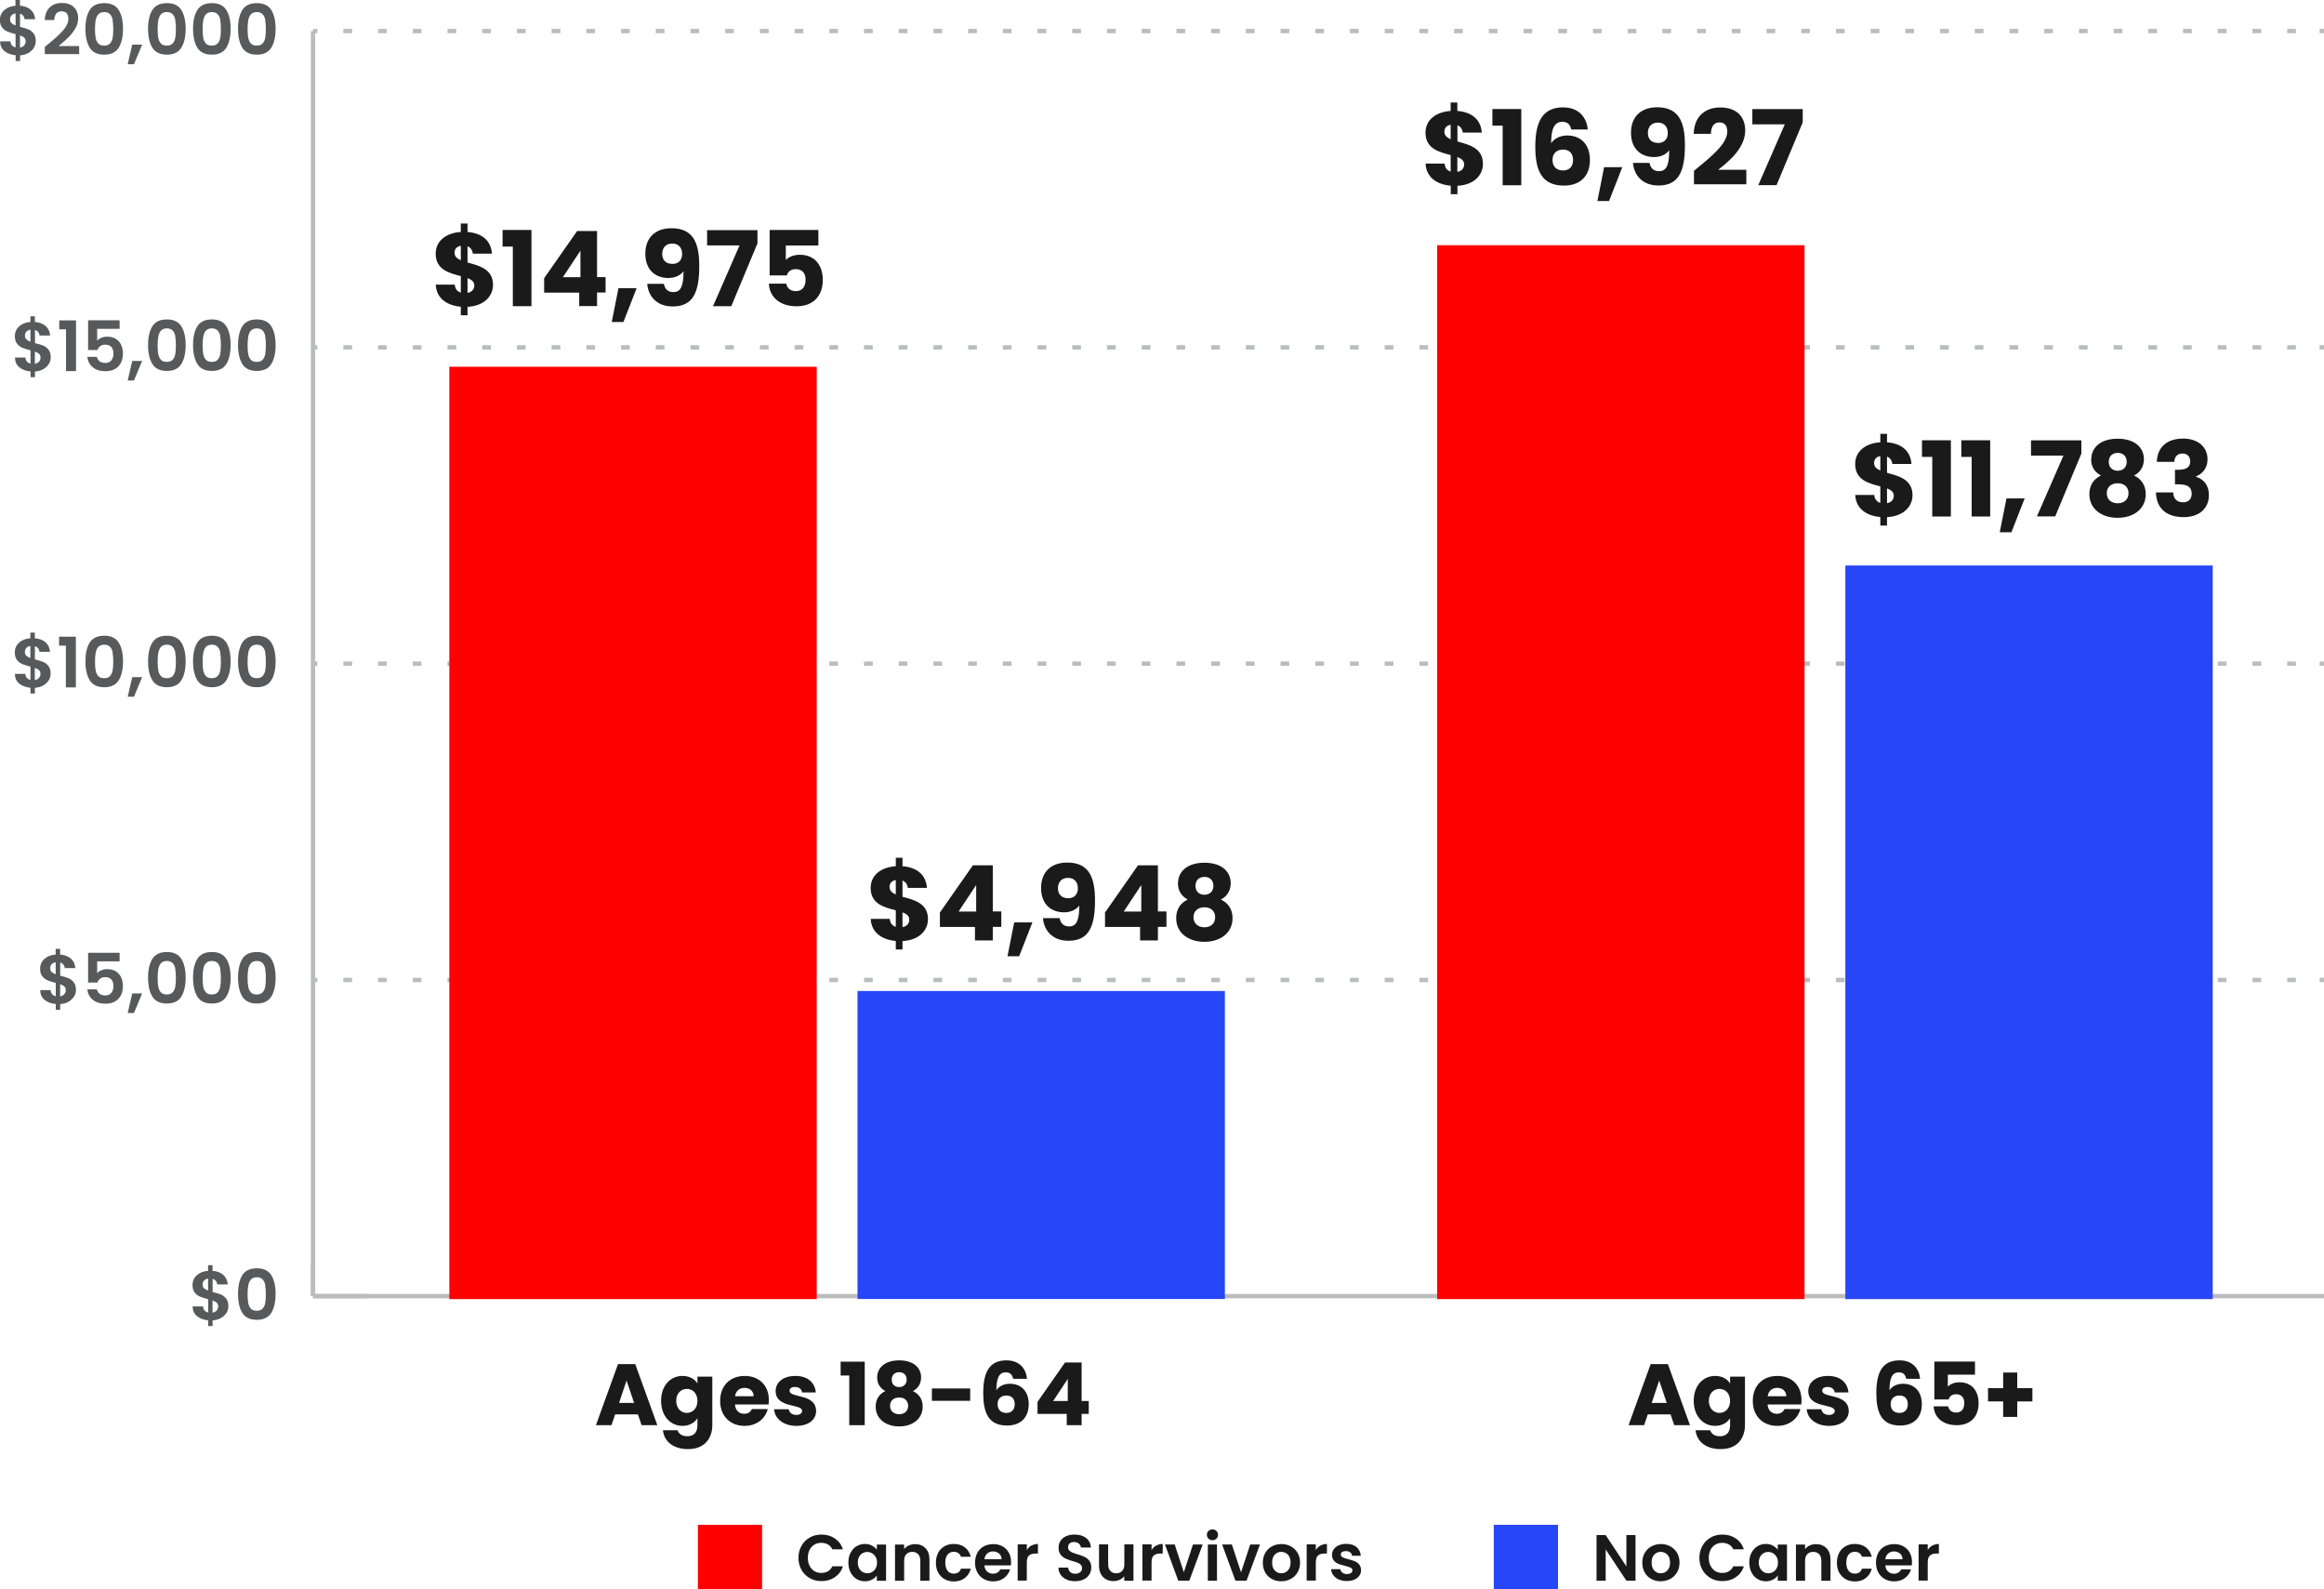
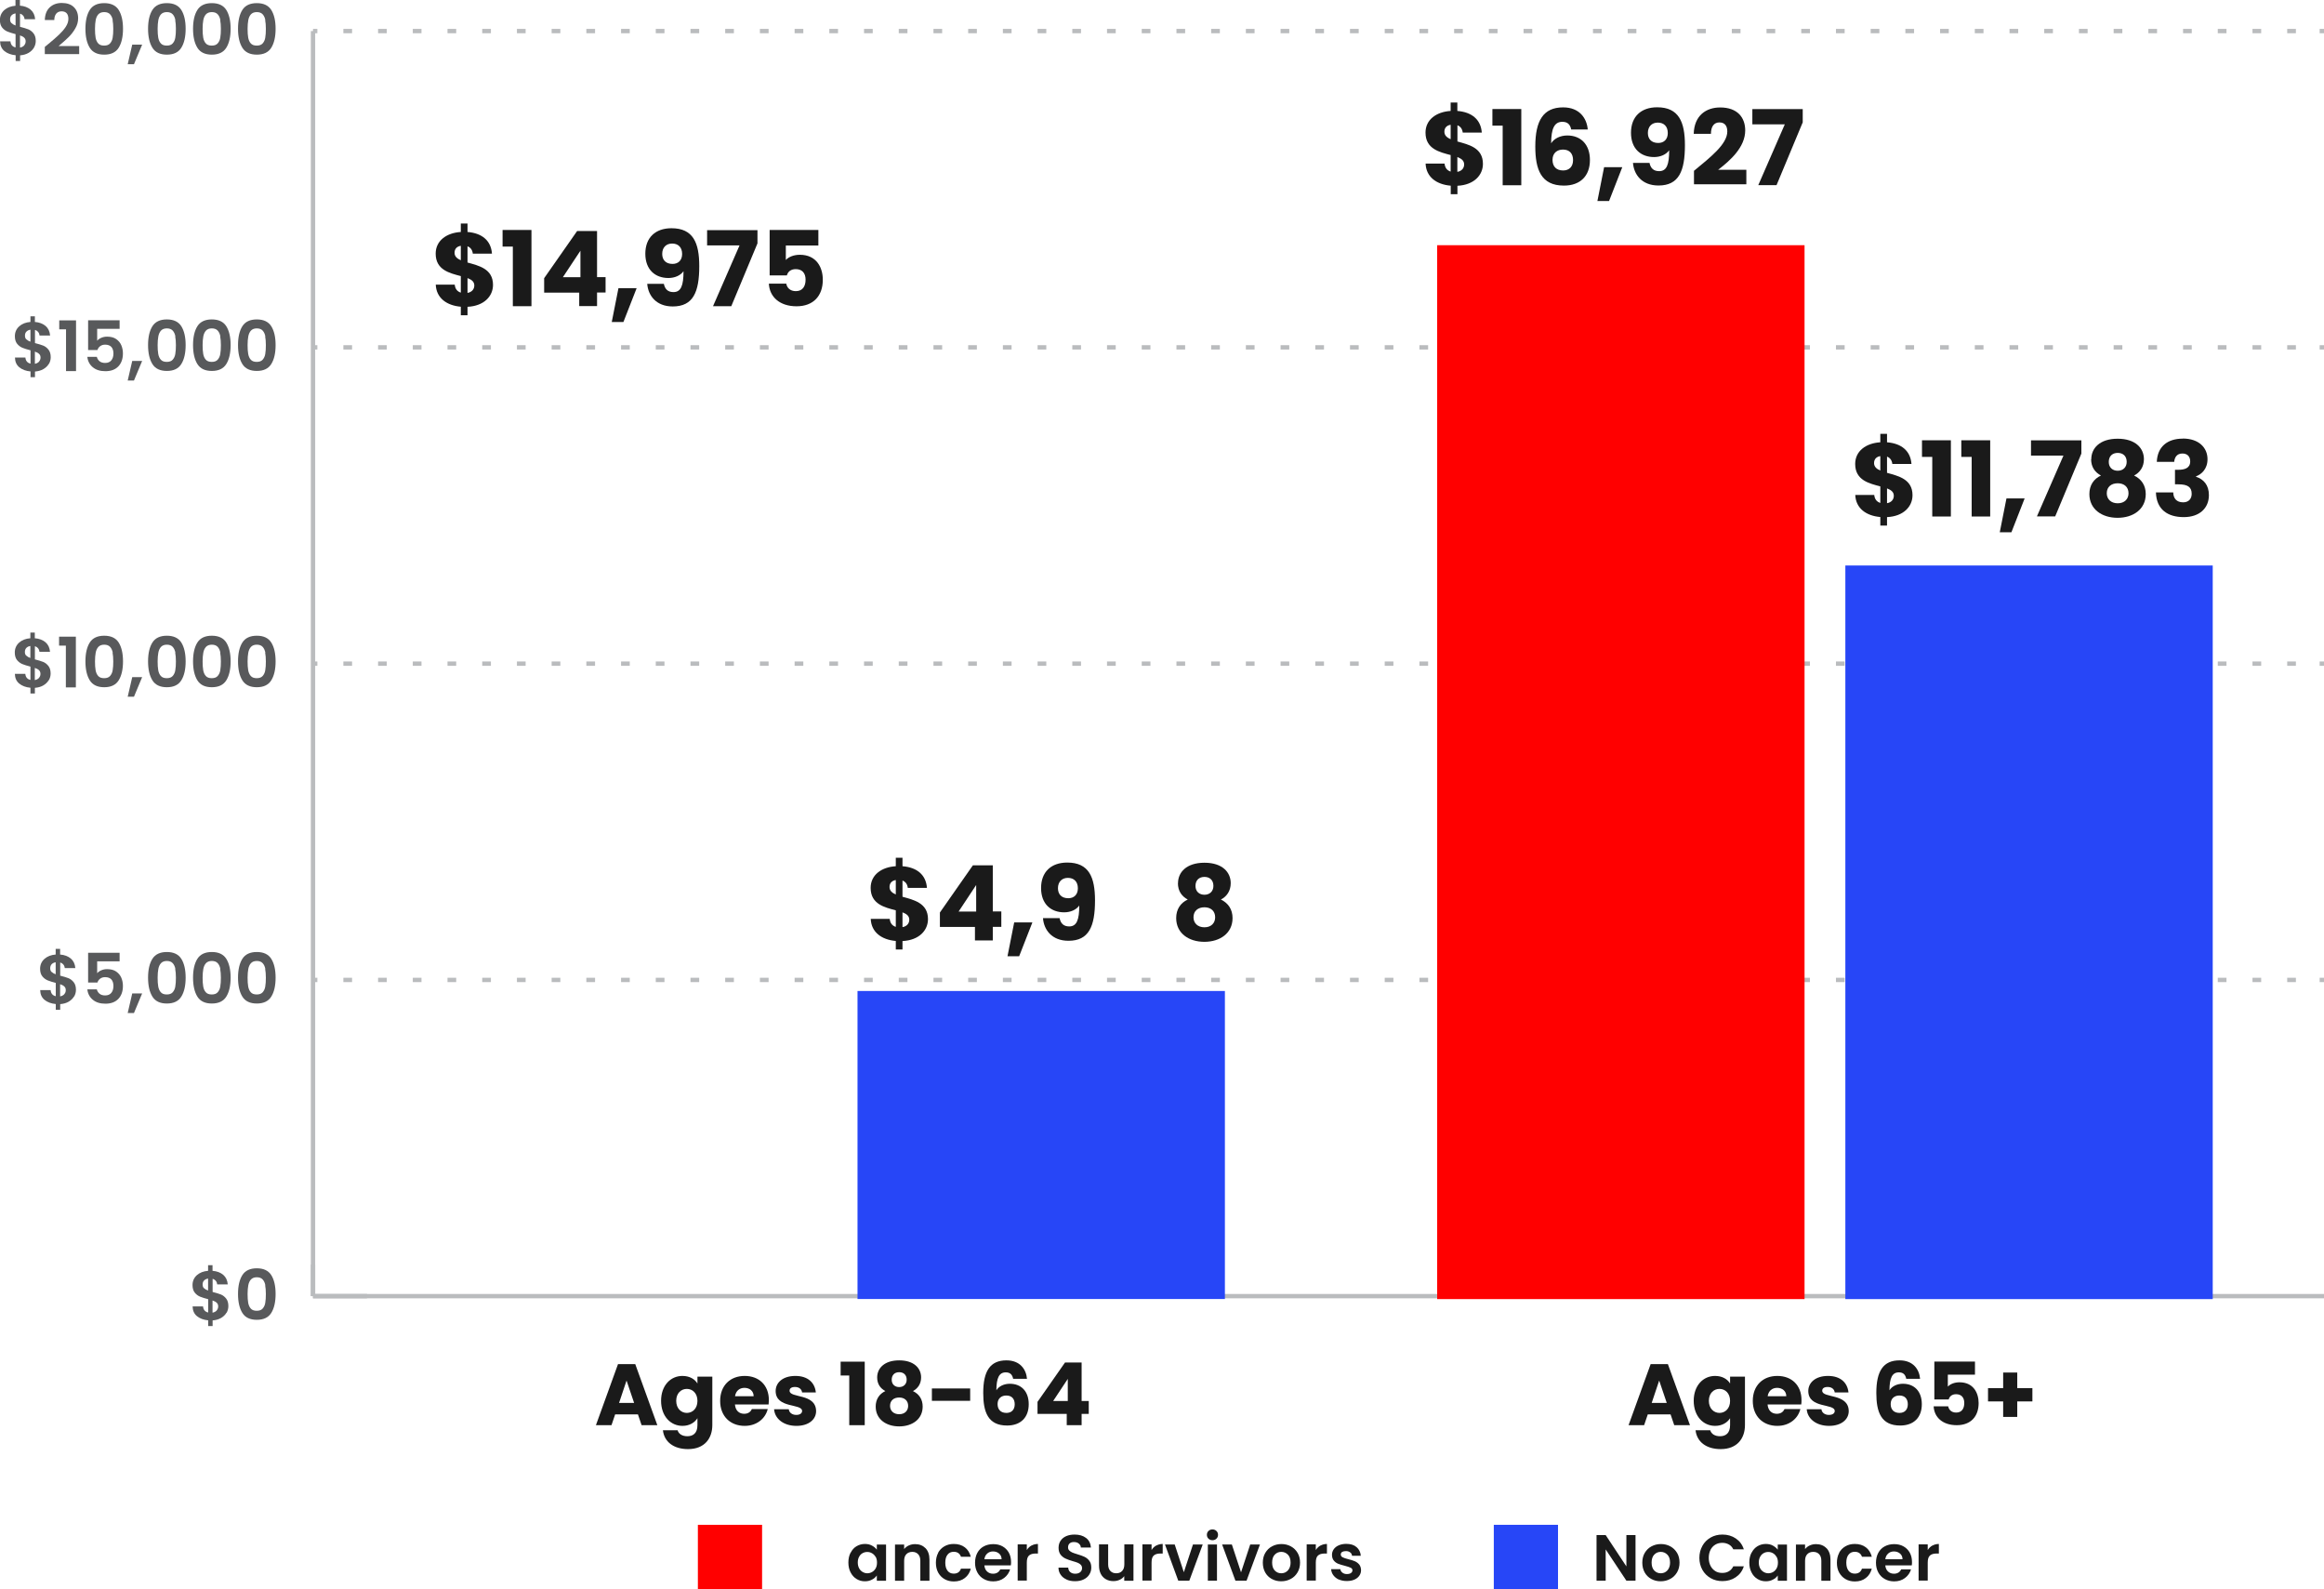
<svg xmlns="http://www.w3.org/2000/svg" id="Layer_2" data-name="Layer 2" viewBox="0 0 267.14 182.63">
  <defs>
    <style>
      .cls-1 {
        fill: red;
      }

      .cls-2 {
        fill: #1a1a1a;
      }

      .cls-3 {
        fill: #58595b;
      }

      .cls-4 {
        fill: #2746f7;
      }

      .cls-5 {
        stroke-dasharray: 0 0 1 2.99;
      }

      .cls-5, .cls-6 {
        fill: none;
        stroke: #babcbe;
        stroke-miterlimit: 10;
        stroke-width: .5px;
      }
    </style>
  </defs>
  <g id="Layer_1-2" data-name="Layer 1">
    <g>
      <path class="cls-2" d="M73.33,162.55h-2.62l-.42,1.24h-1.79l2.54-7.02h1.98l2.54,7.02h-1.81l-.42-1.24Zm-1.31-3.89l-.86,2.57h1.73l-.87-2.57Z" />
      <path class="cls-2" d="M78.45,158.13c.82,0,1.42,.37,1.72,.87v-.79h1.71v5.57c0,1.49-.86,2.76-2.79,2.76-1.66,0-2.74-.84-2.89-2.17h1.69c.11,.42,.53,.69,1.12,.69,.65,0,1.16-.34,1.16-1.28v-.79c-.31,.49-.9,.88-1.72,.88-1.37,0-2.46-1.12-2.46-2.88s1.09-2.86,2.46-2.86Zm.5,1.49c-.64,0-1.22,.48-1.22,1.37s.58,1.39,1.22,1.39,1.22-.49,1.22-1.38-.57-1.38-1.22-1.38Z" />
      <path class="cls-2" d="M85.6,163.87c-1.64,0-2.82-1.1-2.82-2.87s1.16-2.87,2.82-2.87,2.78,1.08,2.78,2.78c0,.16-.01,.33-.03,.5h-3.87c.06,.73,.51,1.07,1.06,1.07,.48,0,.75-.24,.89-.54h1.82c-.27,1.09-1.26,1.93-2.65,1.93Zm-1.11-3.41h2.14c0-.61-.48-.96-1.05-.96s-.99,.34-1.09,.96Z" />
      <path class="cls-2" d="M91.55,163.87c-1.49,0-2.49-.83-2.57-1.91h1.69c.04,.39,.39,.65,.86,.65,.44,0,.67-.2,.67-.45,0-.9-3.04-.25-3.04-2.3,0-.95,.81-1.73,2.27-1.73s2.24,.8,2.35,1.9h-1.58c-.05-.38-.34-.63-.82-.63-.4,0-.62,.16-.62,.43,0,.89,3.02,.26,3.05,2.34,0,.97-.86,1.7-2.26,1.7Z" />
      <path class="cls-2" d="M97.62,158.08h-.99v-1.59h2.77v7.3h-1.78v-5.71Z" />
      <path class="cls-2" d="M100.83,158.3c0-1.04,.81-1.96,2.53-1.96s2.52,.92,2.52,1.96c0,.75-.39,1.28-.94,1.57,.71,.34,1.12,.95,1.12,1.78,0,1.46-1.21,2.28-2.7,2.28s-2.7-.82-2.7-2.28c0-.83,.41-1.45,1.11-1.78-.56-.3-.94-.8-.94-1.57Zm1.48,3.27c0,.55,.39,.96,1.05,.96s1.03-.42,1.03-.96c0-.6-.42-.96-1.03-.96s-1.05,.34-1.05,.96Zm1.91-3.01c0-.55-.35-.86-.86-.86s-.86,.31-.86,.87c0,.53,.37,.84,.86,.84s.86-.32,.86-.85Z" />
      <path class="cls-2" d="M107.12,159.57h4.4v1.42h-4.4v-1.42Z" />
      <path class="cls-2" d="M116.46,158.46c-.1-.48-.34-.74-.85-.74-.77,0-1.07,.65-1.08,2.06,.29-.47,.88-.75,1.55-.75,1.27,0,2.17,.83,2.17,2.35s-.92,2.45-2.49,2.45c-2.2,0-2.74-1.56-2.74-3.74,0-2.5,.78-3.75,2.67-3.75,1.57,0,2.27,1.04,2.36,2.12h-1.59Zm-1.79,2.9c0,.64,.37,1.02,1.02,1.02,.58,0,.95-.37,.95-.99s-.33-1.01-.97-1.01c-.54,0-1,.32-1,.98Z" />
      <path class="cls-2" d="M122.62,162.49h-3.36v-1.38l3.16-4.52h1.91v4.42h.82v1.48h-.82v1.3h-1.71v-1.3Zm.12-1.48v-2.54l-1.68,2.54h1.68Z" />
    </g>
    <g>
      <path class="cls-2" d="M192.03,162.55h-2.62l-.42,1.24h-1.79l2.54-7.02h1.98l2.54,7.02h-1.81l-.42-1.24Zm-1.31-3.89l-.86,2.57h1.73l-.87-2.57Z" />
      <path class="cls-2" d="M197.15,158.13c.82,0,1.42,.37,1.72,.87v-.79h1.71v5.57c0,1.49-.86,2.76-2.79,2.76-1.66,0-2.74-.84-2.89-2.17h1.69c.11,.42,.53,.69,1.12,.69,.65,0,1.16-.34,1.16-1.28v-.79c-.31,.49-.9,.88-1.72,.88-1.37,0-2.46-1.12-2.46-2.88s1.09-2.86,2.46-2.86Zm.5,1.49c-.64,0-1.22,.48-1.22,1.37s.58,1.39,1.22,1.39,1.22-.49,1.22-1.38-.57-1.38-1.22-1.38Z" />
      <path class="cls-2" d="M204.3,163.87c-1.64,0-2.82-1.1-2.82-2.87s1.16-2.87,2.82-2.87,2.78,1.08,2.78,2.78c0,.16,0,.33-.03,.5h-3.87c.06,.73,.51,1.07,1.06,1.07,.48,0,.75-.24,.89-.54h1.82c-.27,1.09-1.26,1.93-2.65,1.93Zm-1.11-3.41h2.14c0-.61-.48-.96-1.05-.96s-.99,.34-1.09,.96Z" />
      <path class="cls-2" d="M210.25,163.87c-1.49,0-2.49-.83-2.57-1.91h1.69c.04,.39,.39,.65,.86,.65,.44,0,.67-.2,.67-.45,0-.9-3.04-.25-3.04-2.3,0-.95,.81-1.73,2.27-1.73s2.24,.8,2.35,1.9h-1.58c-.05-.38-.34-.63-.82-.63-.4,0-.62,.16-.62,.43,0,.89,3.02,.26,3.05,2.34,0,.97-.86,1.7-2.26,1.7Z" />
      <path class="cls-2" d="M219.12,158.46c-.1-.48-.34-.74-.85-.74-.77,0-1.07,.65-1.08,2.06,.29-.47,.88-.75,1.55-.75,1.27,0,2.17,.83,2.17,2.35s-.92,2.45-2.49,2.45c-2.2,0-2.74-1.56-2.74-3.74,0-2.5,.78-3.75,2.67-3.75,1.57,0,2.27,1.04,2.36,2.12h-1.59Zm-1.79,2.9c0,.64,.37,1.02,1.02,1.02,.58,0,.95-.37,.95-.99s-.33-1.01-.97-1.01c-.54,0-1,.32-1,.98Z" />
      <path class="cls-2" d="M227.02,156.48v1.5h-3.12v1.38c.26-.29,.76-.5,1.34-.5,1.59,0,2.2,1.21,2.2,2.39,0,1.54-.9,2.54-2.52,2.54s-2.59-.91-2.65-2.17h1.67c.07,.38,.36,.72,.92,.72,.65,0,.93-.47,.93-1.1s-.33-1.01-.94-1.01c-.48,0-.76,.26-.85,.6h-1.65v-4.35h4.67Z" />
      <path class="cls-2" d="M231.88,157.74v1.79h1.74v1.53h-1.74v1.78h-1.62v-1.78h-1.74v-1.53h1.74v-1.79h1.62Z" />
    </g>
    <g>
      <path class="cls-2" d="M52.97,35.25c-1.63-.14-2.82-1-2.88-2.54h2.18c.05,.49,.29,.79,.7,.92v-1.9c-1.28-.34-2.89-.7-2.89-2.58,0-1.5,1.26-2.39,2.89-2.49v-.97h.77v.97c1.64,.13,2.7,.97,2.81,2.49h-2.2c-.05-.44-.28-.72-.61-.84v1.86c1.28,.36,2.93,.71,2.93,2.57,0,1.3-1.03,2.43-2.93,2.52v.97h-.77v-.98Zm0-5.33v-1.67c-.44,.07-.72,.34-.72,.8,0,.42,.29,.67,.72,.86Zm.77,2.04v1.7c.48-.08,.78-.41,.78-.85s-.31-.67-.78-.85Z" />
      <path class="cls-2" d="M58.96,28.34h-1.19v-1.91h3.32v8.76h-2.14v-6.85Z" />
      <path class="cls-2" d="M66.58,33.63h-4.03v-1.66l3.79-5.42h2.29v5.3h.98v1.77h-.98v1.56h-2.05v-1.56Zm.14-1.77v-3.05l-2.02,3.05h2.02Z" />
      <path class="cls-2" d="M71.08,33.12h2.1l-1.52,3.89h-1.34l.77-3.89Z" />
      <path class="cls-2" d="M76.31,32.62c.12,.61,.47,.95,1.1,.95,.86,0,1.16-.73,1.16-2.4-.35,.49-1,.78-1.74,.78-1.5,0-2.65-.94-2.65-2.79s1.15-2.93,3.01-2.93c2.5,0,3.19,1.69,3.19,4.35,0,2.99-.7,4.64-3.05,4.64-1.91,0-2.83-1.26-2.93-2.6h1.89Zm2.1-3.43c0-.78-.46-1.2-1.15-1.2s-1.14,.46-1.14,1.19c0,.66,.38,1.15,1.19,1.15,.67,0,1.1-.43,1.1-1.14Z" />
      <path class="cls-2" d="M87.07,26.45v1.52l-3.01,7.22h-2.1l3.05-6.99h-3.73v-1.75h5.79Z" />
      <path class="cls-2" d="M94.07,26.42v1.8h-3.74v1.66c.31-.35,.91-.6,1.61-.6,1.91,0,2.64,1.45,2.64,2.87,0,1.85-1.08,3.05-3.02,3.05s-3.11-1.09-3.18-2.6h2c.08,.46,.43,.86,1.1,.86,.78,0,1.12-.56,1.12-1.32s-.4-1.21-1.13-1.21c-.58,0-.91,.31-1.02,.72h-1.98v-5.22h5.6Z" />
    </g>
    <g>
      <path class="cls-2" d="M102.97,108.14c-1.63-.14-2.82-1-2.88-2.54h2.18c.05,.49,.29,.79,.7,.92v-1.9c-1.28-.34-2.89-.7-2.89-2.58,0-1.5,1.26-2.39,2.89-2.49v-.97h.77v.97c1.64,.13,2.7,.97,2.81,2.49h-2.2c-.05-.44-.28-.72-.61-.84v1.86c1.28,.36,2.93,.71,2.93,2.57,0,1.3-1.03,2.43-2.93,2.52v.97h-.77v-.98Zm0-5.33v-1.67c-.44,.07-.72,.34-.72,.8,0,.42,.29,.67,.72,.86Zm.77,2.04v1.7c.48-.08,.78-.41,.78-.85s-.31-.67-.78-.85Z" />
      <path class="cls-2" d="M112.07,106.53h-4.03v-1.66l3.79-5.42h2.29v5.3h.98v1.77h-.98v1.56h-2.05v-1.56Zm.14-1.77v-3.05l-2.02,3.05h2.02Z" />
      <path class="cls-2" d="M116.57,106.01h2.1l-1.52,3.89h-1.34l.77-3.89Z" />
      <path class="cls-2" d="M121.8,105.52c.12,.61,.47,.95,1.1,.95,.86,0,1.16-.73,1.16-2.4-.35,.49-1,.78-1.74,.78-1.5,0-2.65-.94-2.65-2.79s1.15-2.93,3.01-2.93c2.5,0,3.19,1.69,3.19,4.35,0,2.99-.7,4.64-3.05,4.64-1.91,0-2.83-1.26-2.93-2.6h1.89Zm2.1-3.43c0-.78-.46-1.2-1.15-1.2s-1.14,.46-1.14,1.19c0,.66,.38,1.15,1.19,1.15,.67,0,1.1-.43,1.1-1.14Z" />
-       <path class="cls-2" d="M131.05,106.53h-4.03v-1.66l3.79-5.42h2.29v5.3h.98v1.77h-.98v1.56h-2.05v-1.56Zm.14-1.77v-3.05l-2.02,3.05h2.02Z" />
      <path class="cls-2" d="M135.41,101.5c0-1.25,.97-2.35,3.04-2.35s3.02,1.1,3.02,2.35c0,.9-.47,1.54-1.13,1.88,.85,.41,1.34,1.14,1.34,2.13,0,1.75-1.45,2.73-3.24,2.73s-3.24-.98-3.24-2.73c0-1,.49-1.74,1.33-2.13-.67-.36-1.13-.96-1.13-1.88Zm1.78,3.92c0,.66,.47,1.15,1.26,1.15s1.23-.5,1.23-1.15c0-.72-.5-1.15-1.23-1.15s-1.26,.41-1.26,1.15Zm2.29-3.61c0-.66-.42-1.03-1.03-1.03s-1.03,.37-1.03,1.04c0,.64,.44,1.01,1.03,1.01s1.03-.38,1.03-1.02Z" />
    </g>
    <g>
      <path class="cls-2" d="M166.75,21.34c-1.63-.14-2.82-1-2.88-2.54h2.18c.05,.49,.29,.79,.7,.92v-1.9c-1.28-.34-2.89-.7-2.89-2.58,0-1.5,1.26-2.39,2.89-2.49v-.97h.77v.97c1.64,.13,2.7,.97,2.81,2.49h-2.19c-.05-.44-.28-.72-.61-.84v1.86c1.28,.36,2.93,.71,2.93,2.57,0,1.3-1.03,2.43-2.93,2.52v.97h-.77v-.98Zm0-5.33v-1.67c-.44,.07-.72,.34-.72,.8,0,.42,.29,.67,.72,.86Zm.77,2.04v1.7c.48-.08,.78-.41,.78-.85s-.31-.67-.78-.85Z" />
      <path class="cls-2" d="M172.74,14.44h-1.19v-1.91h3.32v8.76h-2.14v-6.85Z" />
      <path class="cls-2" d="M180.61,14.89c-.12-.58-.41-.89-1.02-.89-.92,0-1.28,.78-1.29,2.47,.35-.56,1.06-.9,1.86-.9,1.52,0,2.6,1,2.6,2.82s-1.1,2.94-2.99,2.94c-2.64,0-3.29-1.87-3.29-4.49,0-3,.94-4.5,3.2-4.5,1.88,0,2.72,1.25,2.83,2.54h-1.91Zm-2.15,3.48c0,.77,.44,1.22,1.22,1.22,.7,0,1.14-.44,1.14-1.19s-.4-1.21-1.16-1.21c-.65,0-1.2,.38-1.2,1.18Z" />
      <path class="cls-2" d="M184.38,19.21h2.1l-1.52,3.89h-1.34l.77-3.89Z" />
      <path class="cls-2" d="M189.61,18.72c.12,.61,.47,.95,1.1,.95,.87,0,1.16-.73,1.16-2.4-.35,.49-1,.78-1.74,.78-1.5,0-2.65-.94-2.65-2.79s1.15-2.93,3.01-2.93c2.49,0,3.19,1.69,3.19,4.35,0,2.99-.7,4.64-3.04,4.64-1.91,0-2.83-1.26-2.93-2.6h1.89Zm2.1-3.43c0-.78-.46-1.2-1.15-1.2s-1.14,.46-1.14,1.19c0,.66,.38,1.15,1.19,1.15,.67,0,1.1-.43,1.1-1.14Z" />
      <path class="cls-2" d="M194.71,19.64c1.86-1.54,3.84-3.06,3.84-4.53,0-.64-.29-1.04-.91-1.04s-.97,.48-.97,1.31h-1.98c.06-2.12,1.44-3.03,3.04-3.03,1.99,0,2.88,1.16,2.88,2.64,0,1.92-1.71,3.45-3.11,4.52h3.24v1.67h-6.02v-1.52Z" />
      <path class="cls-2" d="M207.22,12.54v1.52l-3.01,7.22h-2.1l3.05-6.99h-3.73v-1.75h5.79Z" />
    </g>
    <g>
      <path class="cls-2" d="M216.14,59.42c-1.63-.14-2.82-1-2.88-2.54h2.18c.05,.49,.29,.79,.7,.92v-1.9c-1.28-.34-2.89-.7-2.89-2.58,0-1.5,1.26-2.39,2.89-2.49v-.97h.77v.97c1.64,.13,2.7,.97,2.81,2.49h-2.2c-.05-.44-.28-.72-.61-.84v1.86c1.28,.36,2.93,.71,2.93,2.57,0,1.3-1.03,2.43-2.93,2.52v.97h-.77v-.98Zm0-5.33v-1.67c-.44,.07-.72,.34-.72,.8,0,.42,.29,.67,.72,.86Zm.77,2.04v1.7c.48-.08,.78-.41,.78-.85s-.31-.67-.78-.85Z" />
      <path class="cls-2" d="M222.12,52.51h-1.19v-1.91h3.32v8.76h-2.14v-6.85Z" />
      <path class="cls-2" d="M226.64,52.51h-1.19v-1.91h3.32v8.76h-2.13v-6.85Z" />
      <path class="cls-2" d="M230.63,57.28h2.1l-1.52,3.89h-1.34l.77-3.89Z" />
      <path class="cls-2" d="M239.25,50.61v1.52l-3.01,7.22h-2.1l3.05-6.99h-3.73v-1.75h5.79Z" />
      <path class="cls-2" d="M240.39,52.77c0-1.25,.97-2.35,3.03-2.35s3.02,1.1,3.02,2.35c0,.9-.47,1.54-1.13,1.88,.85,.41,1.34,1.14,1.34,2.13,0,1.75-1.45,2.73-3.24,2.73s-3.24-.98-3.24-2.73c0-1,.49-1.74,1.33-2.13-.67-.36-1.13-.96-1.13-1.88Zm1.78,3.92c0,.66,.47,1.15,1.26,1.15s1.24-.5,1.24-1.15c0-.72-.5-1.15-1.24-1.15s-1.26,.41-1.26,1.15Zm2.29-3.61c0-.66-.42-1.03-1.03-1.03s-1.03,.37-1.03,1.04c0,.64,.44,1.01,1.03,1.01s1.03-.38,1.03-1.02Z" />
      <path class="cls-2" d="M250.91,50.4c1.85,0,2.84,1.06,2.84,2.37,0,1.15-.72,1.76-1.32,1.97v.05c.88,.29,1.48,.96,1.48,2.11,0,1.48-1.06,2.53-2.89,2.53s-3.14-.86-3.2-2.84h1.99c.01,.68,.38,1.14,1.14,1.14,.64,0,.98-.41,.98-.98,0-.78-.47-1.09-1.54-1.09h-.38v-1.67h.38c.7,0,1.37-.17,1.37-.96,0-.59-.35-.91-.9-.91-.66,0-.9,.48-.94,.96h-2c.07-1.73,1.2-2.67,2.99-2.67Z" />
    </g>
    <g>
      <line class="cls-6" x1="35.98" y1="148.96" x2="267.14" y2="148.96" />
      <line class="cls-6" x1="35.98" y1="148.96" x2="35.98" y2="145.33" />
    </g>
    <g>
      <g>
        <path class="cls-3" d="M26.03,150.87c-.14,.24-.35,.44-.62,.6-.28,.16-.6,.25-.97,.28v.65h-.51v-.66c-.53-.05-.96-.21-1.29-.48-.33-.27-.49-.65-.5-1.12h1.2c.03,.38,.23,.62,.59,.7v-1.53c-.38-.1-.69-.19-.93-.29-.24-.1-.44-.25-.61-.46-.17-.21-.26-.5-.26-.87,0-.46,.17-.84,.5-1.14,.33-.29,.76-.46,1.29-.5v-.65h.51v.65c.51,.04,.92,.2,1.23,.46,.31,.27,.48,.63,.52,1.1h-1.21c-.02-.15-.07-.29-.16-.4-.09-.11-.22-.2-.37-.24v1.51c.4,.1,.72,.2,.95,.29,.23,.09,.43,.25,.6,.46,.17,.21,.26,.5,.26,.87,0,.28-.07,.54-.21,.78Zm-2.57-2.82c.11,.11,.26,.2,.46,.27v-1.38c-.19,.03-.34,.1-.46,.22s-.17,.27-.17,.47c0,.18,.05,.32,.16,.43Zm1.45,2.55c.11-.13,.17-.28,.17-.46s-.06-.32-.17-.42c-.11-.11-.27-.19-.48-.26v1.4c.2-.04,.36-.12,.48-.25Z" />
        <path class="cls-3" d="M27.86,146.54c.33-.52,.89-.78,1.66-.78s1.33,.26,1.66,.78,.5,1.25,.5,2.17-.17,1.66-.5,2.18c-.33,.53-.89,.79-1.66,.79s-1.33-.26-1.66-.79c-.33-.53-.5-1.26-.5-2.18s.17-1.65,.5-2.17Zm2.64,1.17c-.05-.27-.15-.49-.3-.66-.15-.17-.38-.26-.68-.26s-.52,.09-.68,.26c-.15,.17-.25,.39-.3,.66-.05,.27-.08,.6-.08,1s.02,.75,.07,1.02c.05,.27,.15,.5,.3,.66,.15,.17,.38,.25,.68,.25s.53-.08,.68-.25c.15-.17,.26-.39,.3-.66,.05-.28,.07-.62,.07-1.02s-.03-.73-.08-1Z" />
      </g>
      <g>
        <path class="cls-3" d="M8.51,114.52c-.14,.24-.35,.44-.62,.6s-.6,.25-.97,.28v.65h-.51v-.66c-.53-.05-.96-.21-1.29-.48-.33-.27-.49-.65-.5-1.12h1.2c.03,.38,.23,.62,.59,.7v-1.53c-.38-.1-.69-.19-.93-.29-.23-.1-.44-.25-.61-.46-.17-.21-.26-.5-.26-.87,0-.46,.17-.84,.5-1.14,.33-.29,.76-.46,1.29-.5v-.65h.51v.65c.51,.04,.92,.2,1.23,.46,.31,.27,.48,.63,.52,1.1h-1.21c-.02-.15-.07-.29-.16-.4-.09-.11-.22-.2-.37-.24v1.51c.4,.1,.72,.2,.95,.29,.23,.09,.43,.25,.6,.46,.17,.21,.26,.5,.26,.87,0,.28-.07,.54-.21,.78Zm-2.57-2.82c.11,.11,.26,.2,.46,.27v-1.38c-.19,.03-.34,.1-.46,.22-.11,.12-.17,.27-.17,.47,0,.18,.05,.32,.16,.43Zm1.45,2.55c.12-.13,.17-.28,.17-.46s-.06-.32-.17-.42c-.11-.11-.27-.19-.48-.26v1.4c.2-.04,.36-.12,.48-.25Z" />
        <path class="cls-3" d="M13.76,110.48h-2.59v1.37c.11-.14,.27-.25,.48-.34s.43-.13,.66-.13c.43,0,.78,.09,1.05,.28,.27,.19,.47,.43,.59,.72,.12,.29,.18,.6,.18,.93,0,.61-.17,1.11-.52,1.48-.35,.37-.85,.56-1.49,.56-.61,0-1.09-.15-1.46-.46-.36-.3-.57-.7-.62-1.19h1.09c.05,.21,.16,.38,.32,.51s.38,.19,.64,.19c.31,0,.55-.1,.71-.3,.16-.2,.24-.46,.24-.78s-.08-.58-.24-.76c-.16-.17-.4-.26-.72-.26-.22,0-.41,.06-.56,.17-.15,.11-.26,.26-.32,.45h-1.07v-3.42h3.62v.98Z" />
        <path class="cls-3" d="M16.34,114.17l-.94,2.25h-.72l.52-2.25h1.14Z" />
        <path class="cls-3" d="M17.52,110.19c.33-.52,.89-.78,1.66-.78s1.33,.26,1.66,.78,.5,1.25,.5,2.17-.17,1.66-.5,2.18c-.33,.53-.89,.79-1.66,.79s-1.33-.26-1.66-.79c-.33-.53-.5-1.26-.5-2.18s.17-1.65,.5-2.17Zm2.64,1.17c-.05-.27-.15-.49-.3-.66-.15-.17-.38-.26-.68-.26s-.52,.09-.68,.26c-.15,.17-.25,.39-.3,.66-.05,.27-.08,.6-.08,1s.02,.75,.07,1.02c.05,.27,.15,.5,.3,.66,.15,.17,.38,.25,.68,.25s.53-.08,.68-.25c.15-.17,.26-.39,.3-.66,.05-.28,.07-.62,.07-1.02s-.03-.73-.08-1Z" />
        <path class="cls-3" d="M22.69,110.19c.33-.52,.89-.78,1.66-.78s1.33,.26,1.66,.78,.5,1.25,.5,2.17-.17,1.66-.5,2.18c-.33,.53-.89,.79-1.66,.79s-1.33-.26-1.66-.79c-.33-.53-.5-1.26-.5-2.18s.17-1.65,.5-2.17Zm2.64,1.17c-.05-.27-.15-.49-.3-.66-.15-.17-.38-.26-.68-.26s-.52,.09-.68,.26c-.15,.17-.25,.39-.3,.66-.05,.27-.08,.6-.08,1s.02,.75,.07,1.02c.05,.27,.15,.5,.3,.66,.15,.17,.38,.25,.68,.25s.53-.08,.68-.25c.15-.17,.26-.39,.3-.66,.05-.28,.07-.62,.07-1.02s-.03-.73-.08-1Z" />
        <path class="cls-3" d="M27.86,110.19c.33-.52,.89-.78,1.66-.78s1.33,.26,1.66,.78,.5,1.25,.5,2.17-.17,1.66-.5,2.18c-.33,.53-.89,.79-1.66,.79s-1.33-.26-1.66-.79c-.33-.53-.5-1.26-.5-2.18s.17-1.65,.5-2.17Zm2.64,1.17c-.05-.27-.15-.49-.3-.66-.15-.17-.38-.26-.68-.26s-.52,.09-.68,.26c-.15,.17-.25,.39-.3,.66-.05,.27-.08,.6-.08,1s.02,.75,.07,1.02c.05,.27,.15,.5,.3,.66,.15,.17,.38,.25,.68,.25s.53-.08,.68-.25c.15-.17,.26-.39,.3-.66,.05-.28,.07-.62,.07-1.02s-.03-.73-.08-1Z" />
      </g>
      <g>
        <path class="cls-3" d="M5.6,78.17c-.14,.24-.35,.44-.62,.6s-.6,.25-.97,.28v.65h-.51v-.66c-.53-.05-.96-.21-1.29-.48-.33-.27-.49-.65-.5-1.12h1.2c.03,.38,.23,.62,.59,.7v-1.53c-.38-.1-.69-.19-.93-.29-.23-.1-.44-.25-.61-.46-.17-.21-.26-.5-.26-.87,0-.46,.17-.84,.5-1.14,.33-.29,.76-.46,1.29-.5v-.65h.51v.65c.51,.04,.92,.2,1.23,.46,.31,.27,.48,.63,.52,1.1h-1.21c-.02-.15-.07-.29-.16-.4-.09-.11-.22-.2-.37-.24v1.51c.4,.1,.72,.2,.95,.29,.23,.09,.43,.25,.6,.46,.17,.21,.26,.5,.26,.87,0,.28-.07,.54-.21,.78Zm-2.57-2.82c.11,.11,.26,.2,.46,.27v-1.38c-.19,.03-.34,.1-.46,.22-.11,.12-.17,.27-.17,.47,0,.18,.05,.32,.16,.43Zm1.45,2.55c.12-.13,.17-.28,.17-.46s-.06-.32-.17-.42c-.11-.11-.27-.19-.48-.26v1.4c.2-.04,.36-.12,.48-.25Z" />
        <path class="cls-3" d="M6.79,74.2v-1.03h1.93v5.83h-1.15v-4.8h-.78Z" />
        <path class="cls-3" d="M10.32,73.84c.33-.52,.89-.78,1.66-.78s1.33,.26,1.66,.78,.5,1.25,.5,2.17-.17,1.66-.5,2.18c-.33,.53-.89,.79-1.66,.79s-1.33-.26-1.66-.79c-.33-.53-.5-1.26-.5-2.18s.17-1.65,.5-2.17Zm2.64,1.17c-.05-.27-.15-.49-.3-.66-.15-.17-.38-.26-.68-.26s-.52,.09-.68,.26c-.15,.17-.25,.39-.3,.66-.05,.27-.08,.6-.08,1s.02,.75,.07,1.02c.05,.27,.15,.5,.3,.66,.15,.17,.38,.25,.68,.25s.53-.08,.68-.25c.15-.17,.26-.39,.3-.66,.05-.28,.07-.62,.07-1.02s-.03-.73-.08-1Z" />
        <path class="cls-3" d="M16.34,77.82l-.94,2.25h-.72l.52-2.25h1.14Z" />
        <path class="cls-3" d="M17.52,73.84c.33-.52,.89-.78,1.66-.78s1.33,.26,1.66,.78,.5,1.25,.5,2.17-.17,1.66-.5,2.18c-.33,.53-.89,.79-1.66,.79s-1.33-.26-1.66-.79c-.33-.53-.5-1.26-.5-2.18s.17-1.65,.5-2.17Zm2.64,1.17c-.05-.27-.15-.49-.3-.66-.15-.17-.38-.26-.68-.26s-.52,.09-.68,.26c-.15,.17-.25,.39-.3,.66-.05,.27-.08,.6-.08,1s.02,.75,.07,1.02c.05,.27,.15,.5,.3,.66,.15,.17,.38,.25,.68,.25s.53-.08,.68-.25c.15-.17,.26-.39,.3-.66,.05-.28,.07-.62,.07-1.02s-.03-.73-.08-1Z" />
        <path class="cls-3" d="M22.69,73.84c.33-.52,.89-.78,1.66-.78s1.33,.26,1.66,.78,.5,1.25,.5,2.17-.17,1.66-.5,2.18c-.33,.53-.89,.79-1.66,.79s-1.33-.26-1.66-.79c-.33-.53-.5-1.26-.5-2.18s.17-1.65,.5-2.17Zm2.64,1.17c-.05-.27-.15-.49-.3-.66-.15-.17-.38-.26-.68-.26s-.52,.09-.68,.26c-.15,.17-.25,.39-.3,.66-.05,.27-.08,.6-.08,1s.02,.75,.07,1.02c.05,.27,.15,.5,.3,.66,.15,.17,.38,.25,.68,.25s.53-.08,.68-.25c.15-.17,.26-.39,.3-.66,.05-.28,.07-.62,.07-1.02s-.03-.73-.08-1Z" />
        <path class="cls-3" d="M27.86,73.84c.33-.52,.89-.78,1.66-.78s1.33,.26,1.66,.78,.5,1.25,.5,2.17-.17,1.66-.5,2.18c-.33,.53-.89,.79-1.66,.79s-1.33-.26-1.66-.79c-.33-.53-.5-1.26-.5-2.18s.17-1.65,.5-2.17Zm2.64,1.17c-.05-.27-.15-.49-.3-.66-.15-.17-.38-.26-.68-.26s-.52,.09-.68,.26c-.15,.17-.25,.39-.3,.66-.05,.27-.08,.6-.08,1s.02,.75,.07,1.02c.05,.27,.15,.5,.3,.66,.15,.17,.38,.25,.68,.25s.53-.08,.68-.25c.15-.17,.26-.39,.3-.66,.05-.28,.07-.62,.07-1.02s-.03-.73-.08-1Z" />
      </g>
      <g>
        <path class="cls-3" d="M5.61,41.82c-.14,.24-.35,.44-.62,.6-.28,.16-.6,.25-.97,.28v.65h-.51v-.66c-.53-.05-.96-.21-1.29-.48-.33-.27-.49-.65-.5-1.12h1.2c.03,.38,.23,.62,.59,.7v-1.53c-.38-.1-.69-.19-.93-.29-.24-.1-.44-.25-.61-.46-.17-.21-.26-.5-.26-.87,0-.46,.17-.84,.5-1.14,.33-.29,.76-.46,1.29-.5v-.65h.51v.65c.51,.04,.92,.2,1.23,.46,.31,.27,.48,.63,.52,1.1h-1.21c-.02-.15-.07-.29-.16-.4-.09-.11-.22-.2-.37-.24v1.51c.4,.1,.72,.2,.95,.29,.23,.09,.43,.25,.6,.46,.17,.21,.26,.5,.26,.87,0,.28-.07,.54-.21,.78Zm-2.57-2.82c.11,.11,.26,.2,.46,.27v-1.38c-.19,.03-.34,.1-.46,.22s-.17,.27-.17,.47c0,.18,.05,.32,.16,.43Zm1.45,2.55c.11-.13,.17-.28,.17-.46s-.06-.32-.17-.42c-.11-.11-.27-.19-.48-.26v1.4c.2-.04,.36-.12,.48-.25Z" />
        <path class="cls-3" d="M6.81,37.85v-1.03h1.93v5.83h-1.15v-4.8h-.78Z" />
        <path class="cls-3" d="M13.76,37.79h-2.59v1.37c.11-.14,.27-.25,.48-.34s.43-.13,.66-.13c.43,0,.78,.09,1.05,.28,.27,.19,.47,.43,.59,.72,.12,.29,.18,.6,.18,.93,0,.61-.17,1.11-.52,1.48-.35,.37-.85,.56-1.49,.56-.61,0-1.09-.15-1.46-.46-.36-.3-.57-.7-.62-1.19h1.09c.05,.21,.16,.38,.32,.51s.38,.19,.64,.19c.31,0,.55-.1,.71-.3,.16-.2,.24-.46,.24-.78s-.08-.58-.24-.76c-.16-.17-.4-.26-.72-.26-.22,0-.41,.06-.56,.17-.15,.11-.26,.26-.32,.45h-1.07v-3.42h3.62v.98Z" />
        <path class="cls-3" d="M16.34,41.48l-.94,2.25h-.72l.52-2.25h1.14Z" />
        <path class="cls-3" d="M17.52,37.49c.33-.52,.89-.78,1.66-.78s1.33,.26,1.66,.78,.5,1.25,.5,2.17-.17,1.66-.5,2.18c-.33,.53-.89,.79-1.66,.79s-1.33-.26-1.66-.79c-.33-.53-.5-1.26-.5-2.18s.17-1.65,.5-2.17Zm2.64,1.17c-.05-.27-.15-.49-.3-.66-.15-.17-.38-.26-.68-.26s-.52,.09-.68,.26c-.15,.17-.25,.39-.3,.66-.05,.27-.08,.6-.08,1s.02,.75,.07,1.02c.05,.27,.15,.5,.3,.66,.15,.17,.38,.25,.68,.25s.53-.08,.68-.25c.15-.17,.26-.39,.3-.66,.05-.28,.07-.62,.07-1.02s-.03-.73-.08-1Z" />
        <path class="cls-3" d="M22.69,37.49c.33-.52,.89-.78,1.66-.78s1.33,.26,1.66,.78,.5,1.25,.5,2.17-.17,1.66-.5,2.18c-.33,.53-.89,.79-1.66,.79s-1.33-.26-1.66-.79c-.33-.53-.5-1.26-.5-2.18s.17-1.65,.5-2.17Zm2.64,1.17c-.05-.27-.15-.49-.3-.66-.15-.17-.38-.26-.68-.26s-.52,.09-.68,.26c-.15,.17-.25,.39-.3,.66-.05,.27-.08,.6-.08,1s.02,.75,.07,1.02c.05,.27,.15,.5,.3,.66,.15,.17,.38,.25,.68,.25s.53-.08,.68-.25c.15-.17,.26-.39,.3-.66,.05-.28,.07-.62,.07-1.02s-.03-.73-.08-1Z" />
        <path class="cls-3" d="M27.86,37.49c.33-.52,.89-.78,1.66-.78s1.33,.26,1.66,.78,.5,1.25,.5,2.17-.17,1.66-.5,2.18c-.33,.53-.89,.79-1.66,.79s-1.33-.26-1.66-.79c-.33-.53-.5-1.26-.5-2.18s.17-1.65,.5-2.17Zm2.64,1.17c-.05-.27-.15-.49-.3-.66-.15-.17-.38-.26-.68-.26s-.52,.09-.68,.26c-.15,.17-.25,.39-.3,.66-.05,.27-.08,.6-.08,1s.02,.75,.07,1.02c.05,.27,.15,.5,.3,.66,.15,.17,.38,.25,.68,.25s.53-.08,.68-.25c.15-.17,.26-.39,.3-.66,.05-.28,.07-.62,.07-1.02s-.03-.73-.08-1Z" />
      </g>
      <g>
        <path class="cls-3" d="M3.9,5.48c-.14,.24-.35,.44-.62,.6-.28,.16-.6,.25-.97,.28v.65h-.51v-.66c-.53-.05-.96-.21-1.29-.48-.33-.27-.49-.65-.5-1.12H1.2c.03,.38,.23,.62,.59,.7v-1.53c-.38-.1-.69-.19-.93-.29-.24-.1-.44-.25-.61-.46-.17-.21-.26-.5-.26-.87,0-.46,.17-.84,.5-1.14,.33-.29,.76-.46,1.29-.5V0h.51V.65c.51,.04,.92,.2,1.23,.46,.31,.27,.48,.63,.52,1.1h-1.21c-.02-.15-.07-.29-.16-.4-.09-.11-.22-.2-.37-.24v1.51c.4,.1,.72,.2,.95,.29,.23,.09,.43,.25,.6,.46,.17,.21,.26,.5,.26,.87,0,.28-.07,.54-.21,.78ZM1.33,2.66c.11,.11,.26,.2,.46,.27V1.54c-.19,.03-.34,.1-.46,.22s-.17,.27-.17,.47c0,.18,.05,.32,.16,.43Zm1.45,2.55c.11-.13,.17-.28,.17-.46s-.06-.32-.17-.42c-.11-.11-.27-.19-.48-.26v1.4c.2-.04,.36-.12,.48-.25Z" />
        <path class="cls-3" d="M5.58,5.04c.51-.43,.92-.78,1.22-1.07,.3-.29,.56-.58,.76-.89,.2-.31,.3-.61,.3-.91,0-.27-.06-.49-.19-.64-.13-.15-.33-.23-.59-.23s-.47,.09-.62,.27c-.14,.18-.22,.42-.22,.73h-1.09c.02-.64,.21-1.12,.57-1.46,.36-.33,.82-.5,1.37-.5,.61,0,1.08,.16,1.4,.48,.33,.32,.49,.75,.49,1.28,0,.42-.11,.81-.34,1.19-.22,.38-.48,.71-.77,.99-.29,.28-.66,.62-1.13,1.01h2.36v.93h-3.95v-.83l.42-.35Z" />
        <path class="cls-3" d="M10.32,1.14c.33-.52,.89-.78,1.66-.78s1.33,.26,1.66,.78,.5,1.25,.5,2.17-.17,1.66-.5,2.18c-.33,.53-.89,.79-1.66,.79s-1.33-.26-1.66-.79c-.33-.53-.5-1.26-.5-2.18s.17-1.65,.5-2.17Zm2.64,1.17c-.05-.27-.15-.49-.3-.66-.15-.17-.38-.26-.68-.26s-.52,.09-.68,.26c-.15,.17-.25,.39-.3,.66-.05,.27-.08,.6-.08,1s.02,.75,.07,1.02c.05,.27,.15,.5,.3,.66,.15,.17,.38,.25,.68,.25s.53-.08,.68-.25c.15-.17,.26-.39,.3-.66,.05-.28,.07-.62,.07-1.02s-.03-.73-.08-1Z" />
        <path class="cls-3" d="M16.34,5.13l-.94,2.25h-.72l.52-2.25h1.14Z" />
        <path class="cls-3" d="M17.52,1.14c.33-.52,.89-.78,1.66-.78s1.33,.26,1.66,.78,.5,1.25,.5,2.17-.17,1.66-.5,2.18c-.33,.53-.89,.79-1.66,.79s-1.33-.26-1.66-.79c-.33-.53-.5-1.26-.5-2.18s.17-1.65,.5-2.17Zm2.64,1.17c-.05-.27-.15-.49-.3-.66-.15-.17-.38-.26-.68-.26s-.52,.09-.68,.26c-.15,.17-.25,.39-.3,.66-.05,.27-.08,.6-.08,1s.02,.75,.07,1.02c.05,.27,.15,.5,.3,.66,.15,.17,.38,.25,.68,.25s.53-.08,.68-.25c.15-.17,.26-.39,.3-.66,.05-.28,.07-.62,.07-1.02s-.03-.73-.08-1Z" />
        <path class="cls-3" d="M22.69,1.14c.33-.52,.89-.78,1.66-.78s1.33,.26,1.66,.78,.5,1.25,.5,2.17-.17,1.66-.5,2.18c-.33,.53-.89,.79-1.66,.79s-1.33-.26-1.66-.79c-.33-.53-.5-1.26-.5-2.18s.17-1.65,.5-2.17Zm2.64,1.17c-.05-.27-.15-.49-.3-.66-.15-.17-.38-.26-.68-.26s-.52,.09-.68,.26c-.15,.17-.25,.39-.3,.66-.05,.27-.08,.6-.08,1s.02,.75,.07,1.02c.05,.27,.15,.5,.3,.66,.15,.17,.38,.25,.68,.25s.53-.08,.68-.25c.15-.17,.26-.39,.3-.66,.05-.28,.07-.62,.07-1.02s-.03-.73-.08-1Z" />
        <path class="cls-3" d="M27.86,1.14c.33-.52,.89-.78,1.66-.78s1.33,.26,1.66,.78,.5,1.25,.5,2.17-.17,1.66-.5,2.18c-.33,.53-.89,.79-1.66,.79s-1.33-.26-1.66-.79c-.33-.53-.5-1.26-.5-2.18s.17-1.65,.5-2.17Zm2.64,1.17c-.05-.27-.15-.49-.3-.66-.15-.17-.38-.26-.68-.26s-.52,.09-.68,.26c-.15,.17-.25,.39-.3,.66-.05,.27-.08,.6-.08,1s.02,.75,.07,1.02c.05,.27,.15,.5,.3,.66,.15,.17,.38,.25,.68,.25s.53-.08,.68-.25c.15-.17,.26-.39,.3-.66,.05-.28,.07-.62,.07-1.02s-.03-.73-.08-1Z" />
      </g>
    </g>
    <line class="cls-6" x1="35.98" y1="148.96" x2="35.98" y2="3.57" />
    <g>
      <line class="cls-6" x1="35.98" y1="148.96" x2="42.19" y2="148.96" />
      <g>
        <line class="cls-6" x1="35.98" y1="112.62" x2="36.48" y2="112.62" />
        <line class="cls-5" x1="39.47" y1="112.62" x2="265.15" y2="112.62" />
        <line class="cls-6" x1="266.64" y1="112.62" x2="267.14" y2="112.62" />
      </g>
      <g>
        <line class="cls-6" x1="35.98" y1="76.27" x2="36.48" y2="76.27" />
        <line class="cls-5" x1="39.47" y1="76.27" x2="265.15" y2="76.27" />
        <line class="cls-6" x1="266.64" y1="76.27" x2="267.14" y2="76.27" />
      </g>
      <g>
        <line class="cls-6" x1="35.98" y1="39.92" x2="36.48" y2="39.92" />
        <line class="cls-5" x1="39.47" y1="39.92" x2="265.15" y2="39.92" />
        <line class="cls-6" x1="266.64" y1="39.92" x2="267.14" y2="39.92" />
      </g>
      <g>
        <line class="cls-6" x1="35.98" y1="3.57" x2="36.48" y2="3.57" />
        <line class="cls-5" x1="39.47" y1="3.57" x2="265.15" y2="3.57" />
        <line class="cls-6" x1="266.64" y1="3.57" x2="267.14" y2="3.57" />
      </g>
    </g>
    <rect class="cls-1" x="80.22" y="175.24" width="7.38" height="7.38" />
    <g>
-       <path class="cls-2" d="M92.13,177.65c.23-.41,.55-.72,.95-.95,.4-.23,.85-.34,1.35-.34,.58,0,1.1,.15,1.54,.45,.44,.3,.75,.71,.92,1.25h-1.21c-.12-.25-.29-.44-.51-.56s-.47-.19-.75-.19c-.31,0-.58,.07-.81,.21s-.42,.34-.55,.6-.2,.57-.2,.92,.07,.65,.2,.91,.32,.46,.55,.61,.51,.21,.81,.21c.28,0,.54-.06,.75-.19,.22-.13,.39-.32,.51-.57h1.21c-.17,.54-.48,.95-.92,1.25-.44,.3-.95,.45-1.54,.45-.5,0-.95-.11-1.35-.34-.4-.23-.72-.54-.95-.95s-.35-.87-.35-1.38,.12-.98,.35-1.38Z" />
      <path class="cls-2" d="M97.78,178.45c.17-.33,.39-.58,.68-.75s.61-.26,.96-.26c.31,0,.58,.06,.81,.19,.23,.12,.42,.28,.56,.47v-.59h1.06v4.16h-1.06v-.61c-.14,.2-.32,.36-.56,.48-.24,.13-.51,.19-.82,.19-.35,0-.67-.09-.96-.27-.29-.18-.51-.43-.68-.76-.17-.33-.25-.7-.25-1.13s.08-.79,.25-1.12Zm2.87,.48c-.1-.18-.24-.32-.41-.42-.17-.1-.35-.15-.55-.15s-.38,.05-.54,.14c-.17,.09-.3,.23-.4,.42-.1,.18-.15,.4-.15,.65s.05,.47,.15,.66c.1,.19,.24,.33,.41,.43,.17,.1,.35,.15,.54,.15s.38-.05,.55-.15,.31-.24,.41-.42,.15-.4,.15-.66-.05-.47-.15-.66Z" />
      <path class="cls-2" d="M106.38,177.92c.3,.31,.46,.75,.46,1.31v2.44h-1.05v-2.29c0-.33-.08-.58-.25-.76-.17-.18-.39-.27-.67-.27s-.52,.09-.69,.27c-.17,.18-.25,.43-.25,.76v2.29h-1.05v-4.16h1.05v.52c.14-.18,.32-.32,.54-.42,.22-.1,.46-.15,.72-.15,.5,0,.89,.16,1.2,.47Z" />
      <path class="cls-2" d="M107.83,178.46c.17-.32,.42-.57,.73-.75s.67-.27,1.07-.27c.51,0,.94,.13,1.28,.39,.34,.26,.56,.62,.68,1.08h-1.13c-.06-.18-.16-.32-.3-.42s-.32-.15-.53-.15c-.3,0-.54,.11-.71,.33-.18,.22-.26,.53-.26,.93s.09,.7,.26,.92c.17,.22,.41,.33,.71,.33,.42,0,.7-.19,.83-.57h1.13c-.11,.45-.34,.81-.68,1.07-.34,.27-.76,.4-1.27,.4-.4,0-.75-.09-1.07-.27-.31-.18-.55-.43-.73-.75-.17-.32-.26-.7-.26-1.13s.09-.81,.26-1.13Z" />
      <path class="cls-2" d="M116.19,179.9h-3.04c.03,.3,.13,.54,.32,.71s.41,.25,.68,.25c.39,0,.67-.17,.83-.5h1.13c-.12,.4-.35,.73-.69,.99-.34,.26-.76,.39-1.25,.39-.4,0-.76-.09-1.08-.27-.32-.18-.57-.43-.74-.75-.18-.33-.27-.7-.27-1.12s.09-.81,.26-1.13c.18-.33,.42-.58,.74-.75,.31-.17,.68-.26,1.09-.26s.75,.08,1.06,.25,.55,.41,.73,.72c.17,.31,.26,.67,.26,1.08,0,.15,0,.29-.03,.41Zm-1.06-.71c0-.27-.1-.49-.29-.65-.19-.16-.42-.24-.7-.24-.26,0-.48,.08-.66,.24-.18,.16-.29,.38-.33,.66h1.97Z" />
      <path class="cls-2" d="M118.56,177.63c.22-.12,.47-.19,.75-.19v1.1h-.28c-.33,0-.58,.08-.75,.23-.17,.16-.25,.42-.25,.81v2.07h-1.05v-4.16h1.05v.65c.13-.22,.31-.39,.53-.52Z" />
      <path class="cls-2" d="M122.62,181.53c-.29-.12-.52-.3-.69-.54s-.26-.51-.26-.83h1.12c.01,.22,.09,.39,.23,.51,.14,.12,.33,.19,.57,.19s.44-.06,.58-.18c.14-.12,.21-.27,.21-.46,0-.16-.05-.28-.14-.38-.1-.1-.21-.18-.36-.24s-.34-.12-.59-.19c-.34-.1-.62-.2-.83-.3-.21-.1-.4-.25-.55-.44-.15-.2-.23-.46-.23-.79,0-.31,.08-.58,.23-.81,.16-.23,.37-.41,.65-.53,.28-.12,.6-.18,.96-.18,.54,0,.98,.13,1.32,.39s.52,.63,.56,1.1h-1.16c0-.18-.09-.33-.23-.45s-.33-.18-.57-.18c-.21,0-.37,.05-.49,.16-.12,.1-.18,.26-.18,.46,0,.14,.05,.26,.14,.35,.09,.09,.21,.17,.34,.23s.33,.12,.58,.2c.34,.1,.62,.2,.83,.3,.21,.1,.4,.25,.55,.45,.16,.2,.23,.46,.23,.79,0,.28-.07,.54-.22,.78-.14,.24-.36,.43-.64,.57-.28,.14-.61,.21-1,.21s-.69-.06-.99-.19Z" />
      <path class="cls-2" d="M130.29,177.51v4.16h-1.06v-.53c-.13,.18-.31,.32-.53,.42-.22,.1-.45,.15-.71,.15-.33,0-.61-.07-.86-.21-.25-.14-.45-.34-.59-.61-.14-.27-.21-.59-.21-.96v-2.44h1.05v2.29c0,.33,.08,.58,.25,.76,.17,.18,.39,.27,.68,.27s.52-.09,.68-.27c.17-.18,.25-.43,.25-.76v-2.29h1.06Z" />
      <path class="cls-2" d="M132.9,177.63c.22-.12,.47-.19,.75-.19v1.1h-.28c-.33,0-.58,.08-.75,.23s-.25,.42-.25,.81v2.07h-1.05v-4.16h1.05v.65c.13-.22,.31-.39,.53-.52Z" />
      <path class="cls-2" d="M136.08,180.69l1.05-3.19h1.12l-1.54,4.16h-1.27l-1.53-4.16h1.12l1.05,3.19Z" />
      <path class="cls-2" d="M138.91,176.83c-.12-.12-.18-.26-.18-.44s.06-.32,.18-.44c.12-.12,.28-.18,.46-.18s.34,.06,.46,.18c.12,.12,.18,.26,.18,.44s-.06,.32-.18,.44-.28,.18-.46,.18-.34-.06-.46-.18Zm.98,.67v4.16h-1.05v-4.16h1.05Z" />
      <path class="cls-2" d="M142.66,180.69l1.05-3.19h1.12l-1.54,4.16h-1.28l-1.53-4.16h1.12l1.05,3.19Z" />
      <path class="cls-2" d="M146.18,181.46c-.32-.18-.57-.43-.75-.75-.18-.33-.27-.7-.27-1.12s.09-.8,.28-1.12,.44-.58,.77-.75c.32-.18,.69-.27,1.09-.27s.76,.09,1.09,.27c.33,.18,.58,.43,.77,.75s.28,.7,.28,1.12-.1,.8-.29,1.12-.45,.58-.78,.75c-.33,.18-.69,.27-1.1,.27s-.76-.09-1.08-.27Zm1.62-.79c.17-.09,.3-.23,.4-.42,.1-.19,.15-.41,.15-.67,0-.4-.1-.7-.31-.91-.21-.21-.46-.32-.76-.32s-.55,.11-.75,.32c-.2,.21-.3,.52-.3,.91s.1,.7,.3,.91c.2,.21,.45,.32,.75,.32,.19,0,.37-.05,.54-.14Z" />
      <path class="cls-2" d="M151.78,177.63c.22-.12,.47-.19,.75-.19v1.1h-.28c-.33,0-.58,.08-.75,.23-.17,.16-.25,.42-.25,.81v2.07h-1.05v-4.16h1.05v.65c.13-.22,.31-.39,.53-.52Z" />
      <path class="cls-2" d="M153.91,181.54c-.27-.12-.48-.29-.64-.5s-.24-.44-.26-.7h1.06c.02,.16,.1,.29,.24,.4,.14,.11,.31,.16,.51,.16s.36-.04,.47-.12c.11-.08,.17-.18,.17-.31,0-.14-.07-.24-.21-.3-.14-.07-.36-.14-.66-.22-.31-.08-.56-.15-.76-.23s-.37-.2-.51-.37-.21-.39-.21-.67c0-.23,.07-.44,.2-.63s.32-.34,.57-.45c.25-.11,.54-.17,.87-.17,.5,0,.89,.12,1.18,.37,.29,.25,.46,.58,.49,1h-1.01c-.01-.17-.08-.3-.21-.39-.12-.1-.29-.15-.49-.15-.19,0-.34,.04-.44,.1-.1,.07-.15,.17-.15,.29,0,.14,.07,.25,.21,.32,.14,.07,.36,.15,.65,.22,.3,.07,.55,.15,.74,.23,.19,.08,.36,.2,.51,.37,.14,.17,.21,.39,.22,.66,0,.24-.07,.46-.2,.64-.13,.19-.32,.34-.57,.45-.25,.11-.54,.16-.87,.16s-.65-.06-.92-.18Z" />
    </g>
    <rect class="cls-4" x="171.71" y="175.24" width="7.38" height="7.38" />
    <g>
      <path class="cls-2" d="M188,181.66h-1.05l-2.38-3.59v3.59h-1.05v-5.24h1.05l2.38,3.6v-3.6h1.05v5.24Z" />
      <path class="cls-2" d="M189.8,181.46c-.32-.18-.57-.43-.75-.75-.18-.33-.27-.7-.27-1.12s.09-.8,.28-1.12,.44-.58,.77-.75c.33-.18,.69-.27,1.09-.27s.76,.09,1.09,.27c.32,.18,.58,.43,.77,.75s.28,.7,.28,1.12-.1,.8-.29,1.12-.45,.58-.78,.75c-.33,.18-.69,.27-1.1,.27s-.76-.09-1.08-.27Zm1.62-.79c.17-.09,.3-.23,.4-.42,.1-.19,.15-.41,.15-.67,0-.4-.1-.7-.31-.91-.21-.21-.46-.32-.76-.32s-.55,.11-.75,.32c-.2,.21-.3,.52-.3,.91s.1,.7,.3,.91c.2,.21,.45,.32,.75,.32,.19,0,.37-.05,.54-.14Z" />
      <path class="cls-2" d="M195.69,177.65c.23-.41,.55-.72,.95-.95,.4-.23,.85-.34,1.35-.34,.58,0,1.1,.15,1.54,.45,.44,.3,.75,.71,.92,1.25h-1.21c-.12-.25-.29-.44-.51-.56s-.47-.19-.75-.19c-.31,0-.58,.07-.81,.21s-.42,.34-.55,.6-.2,.57-.2,.92,.07,.65,.2,.91,.32,.46,.55,.61,.51,.21,.81,.21c.28,0,.54-.06,.75-.19,.22-.13,.39-.32,.51-.57h1.21c-.17,.54-.48,.95-.92,1.25-.44,.3-.95,.45-1.54,.45-.5,0-.95-.11-1.35-.34-.4-.23-.72-.54-.95-.95s-.35-.87-.35-1.38,.12-.98,.35-1.38Z" />
      <path class="cls-2" d="M201.34,178.45c.17-.33,.4-.58,.68-.75,.29-.17,.61-.26,.96-.26,.31,0,.58,.06,.81,.19s.42,.28,.56,.47v-.59h1.06v4.16h-1.06v-.61c-.13,.2-.32,.36-.56,.48-.24,.13-.51,.19-.82,.19-.35,0-.67-.09-.96-.27-.29-.18-.52-.43-.68-.76-.17-.33-.25-.7-.25-1.13s.08-.79,.25-1.12Zm2.87,.48c-.1-.18-.23-.32-.4-.42-.17-.1-.35-.15-.55-.15s-.38,.05-.54,.14-.3,.23-.4,.42-.15,.4-.15,.65,.05,.47,.15,.66,.24,.33,.41,.43,.35,.15,.54,.15,.38-.05,.55-.15,.3-.24,.4-.42,.15-.4,.15-.66-.05-.47-.15-.66Z" />
      <path class="cls-2" d="M209.95,177.92c.3,.31,.46,.75,.46,1.31v2.44h-1.05v-2.29c0-.33-.08-.58-.25-.76-.17-.18-.39-.27-.68-.27s-.52,.09-.69,.27c-.17,.18-.25,.43-.25,.76v2.29h-1.05v-4.16h1.05v.52c.14-.18,.32-.32,.54-.42s.46-.15,.72-.15c.5,0,.9,.16,1.2,.47Z" />
      <path class="cls-2" d="M211.4,178.46c.17-.32,.42-.57,.73-.75,.31-.18,.67-.27,1.07-.27,.51,0,.94,.13,1.28,.39,.34,.26,.56,.62,.68,1.08h-1.13c-.06-.18-.16-.32-.3-.42s-.32-.15-.53-.15c-.3,0-.54,.11-.71,.33-.18,.22-.26,.53-.26,.93s.09,.7,.26,.92c.17,.22,.41,.33,.71,.33,.42,0,.7-.19,.83-.57h1.13c-.12,.45-.34,.81-.68,1.07-.34,.27-.76,.4-1.27,.4-.4,0-.76-.09-1.07-.27-.31-.18-.55-.43-.73-.75-.18-.32-.26-.7-.26-1.13s.09-.81,.26-1.13Z" />
      <path class="cls-2" d="M219.75,179.9h-3.04c.03,.3,.13,.54,.32,.71s.41,.25,.68,.25c.39,0,.67-.17,.83-.5h1.13c-.12,.4-.35,.73-.69,.99-.34,.26-.76,.39-1.25,.39-.4,0-.76-.09-1.08-.27-.32-.18-.57-.43-.74-.75-.18-.33-.27-.7-.27-1.12s.09-.81,.26-1.13c.18-.33,.42-.58,.74-.75,.31-.17,.68-.26,1.09-.26s.75,.08,1.06,.25,.55,.41,.73,.72c.17,.31,.26,.67,.26,1.08,0,.15,0,.29-.03,.41Zm-1.06-.71c0-.27-.1-.49-.29-.65-.19-.16-.42-.24-.7-.24-.26,0-.48,.08-.66,.24-.18,.16-.29,.38-.33,.66h1.97Z" />
      <path class="cls-2" d="M222.12,177.63c.22-.12,.47-.19,.75-.19v1.1h-.28c-.33,0-.58,.08-.75,.23-.17,.16-.25,.42-.25,.81v2.07h-1.05v-4.16h1.05v.65c.13-.22,.31-.39,.53-.52Z" />
    </g>
    <rect class="cls-4" x="212.12" y="64.99" width="42.23" height="84.31" />
    <rect class="cls-1" x="165.2" y="28.18" width="42.23" height="121.12" />
    <rect class="cls-4" x="98.57" y="113.89" width="42.23" height="35.4" />
-     <rect class="cls-1" x="51.65" y="42.15" width="42.23" height="107.15" />
  </g>
</svg>